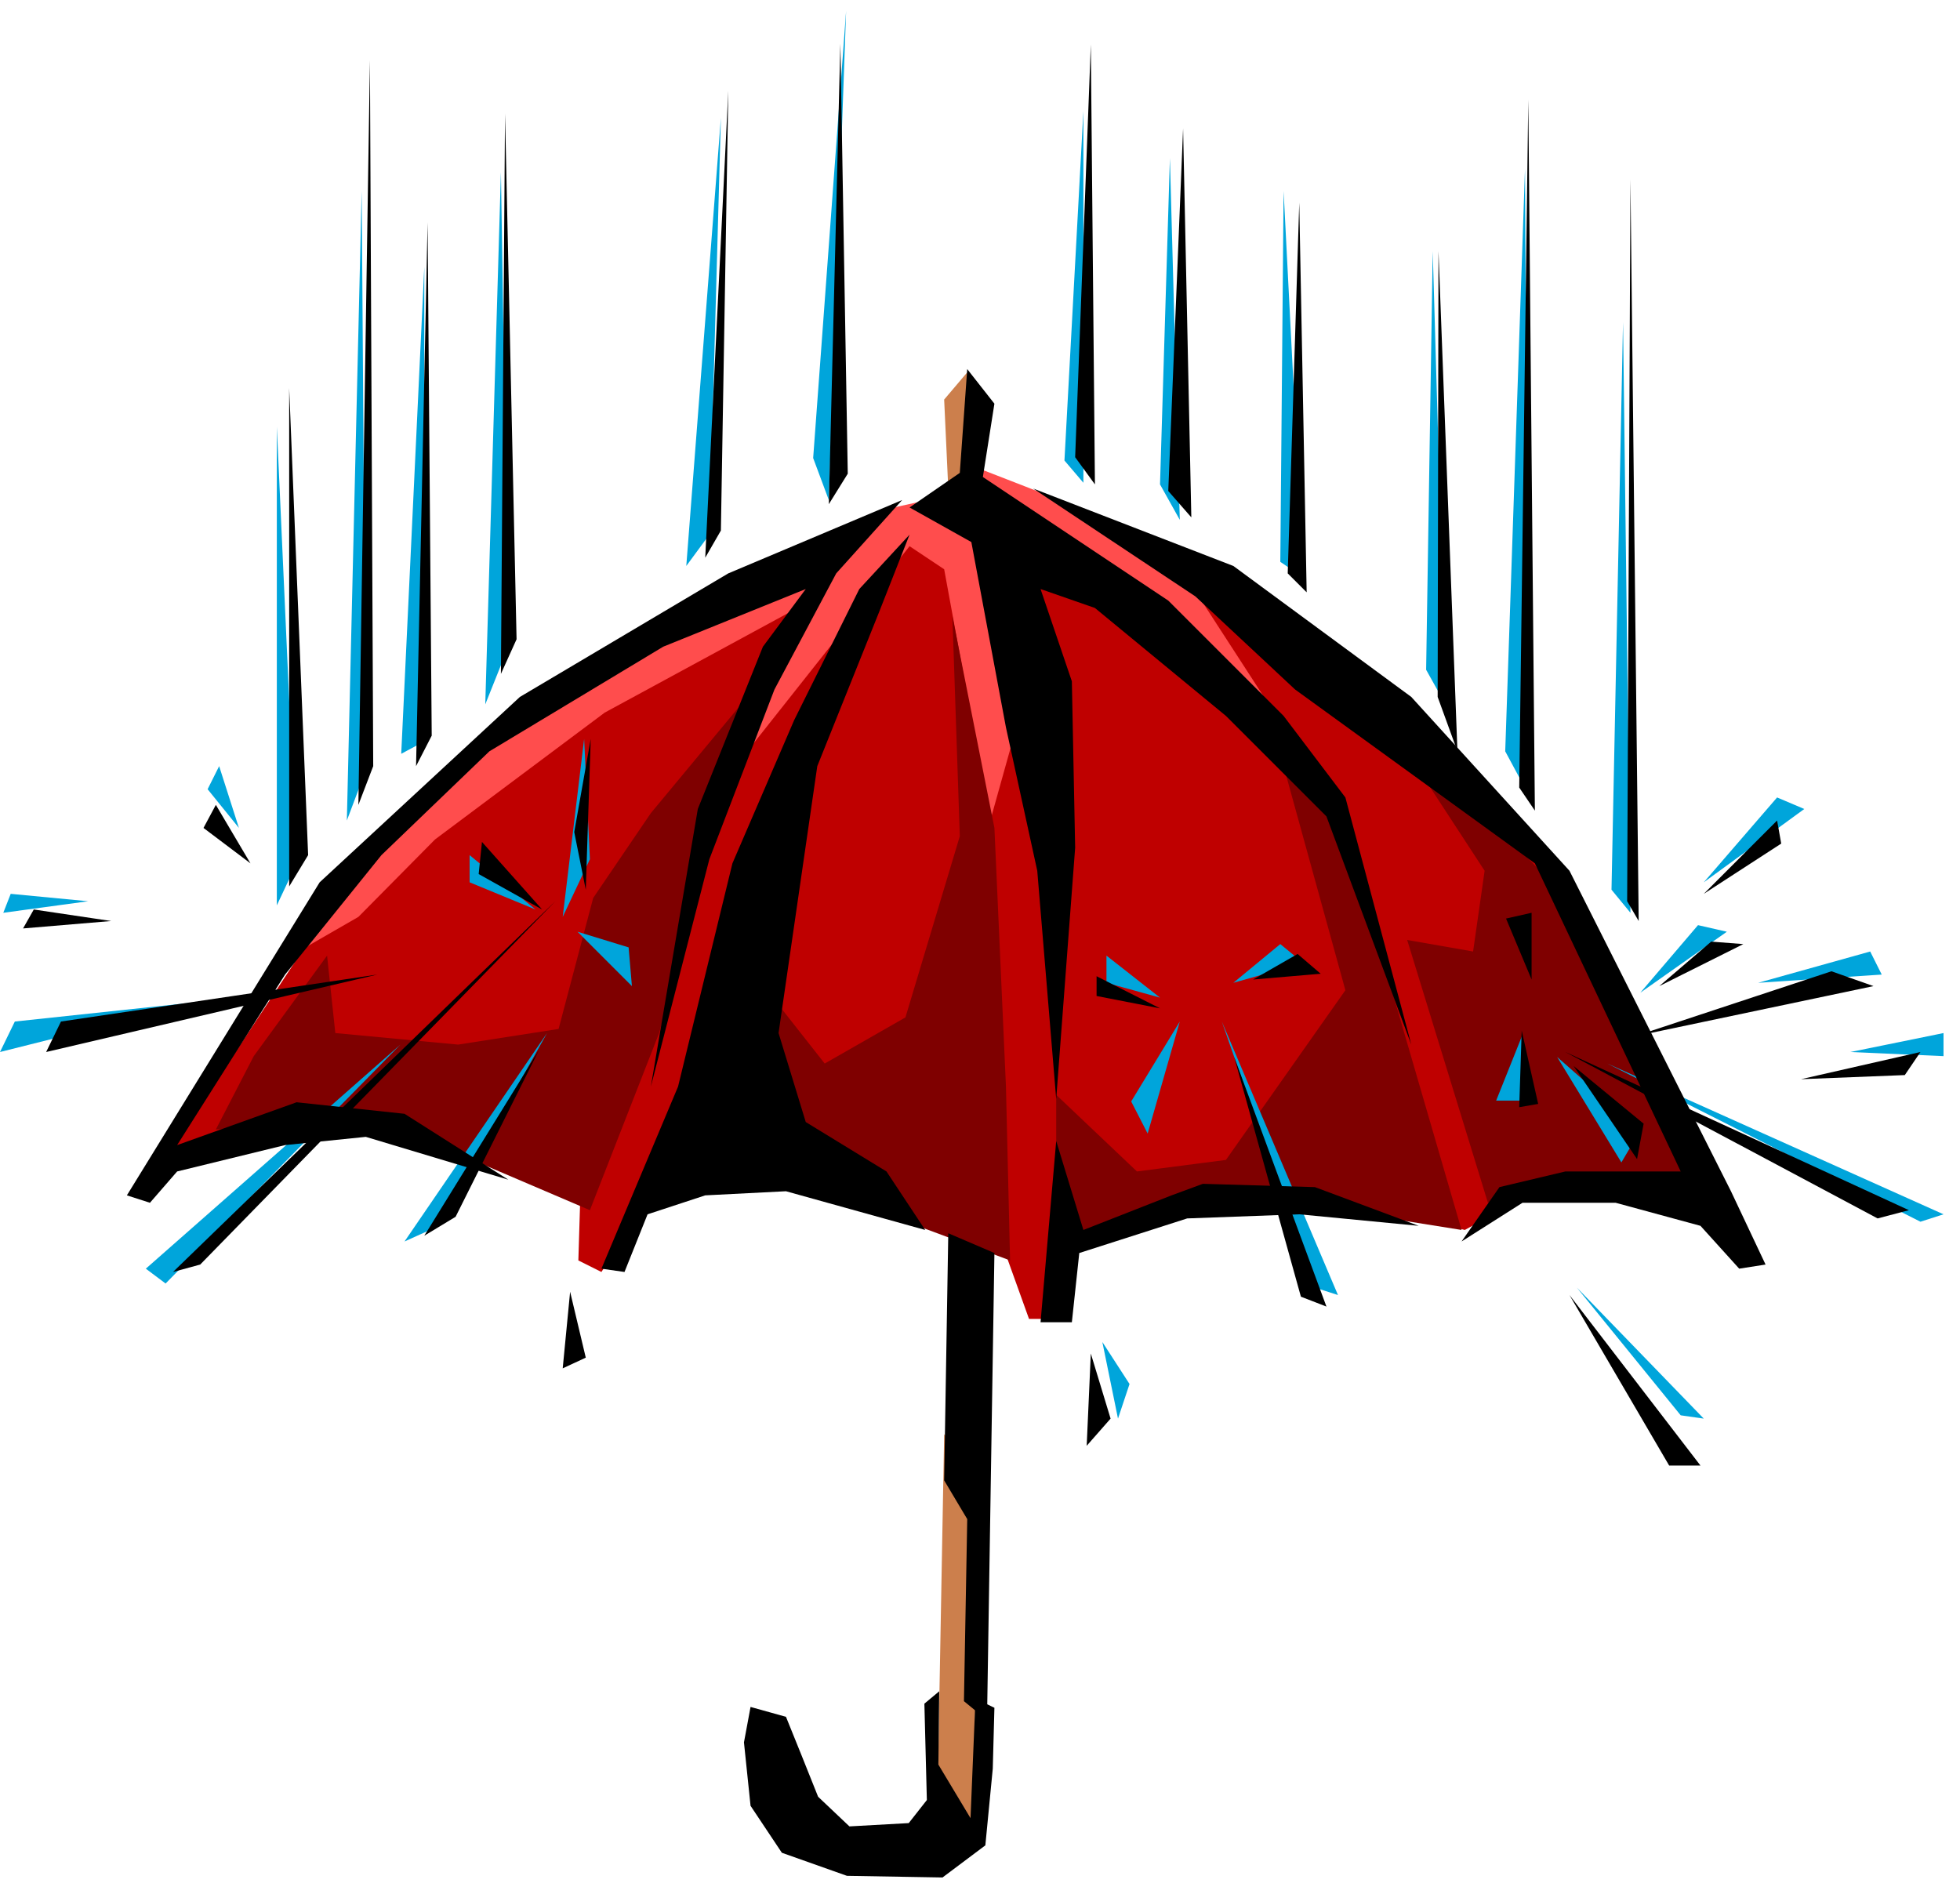
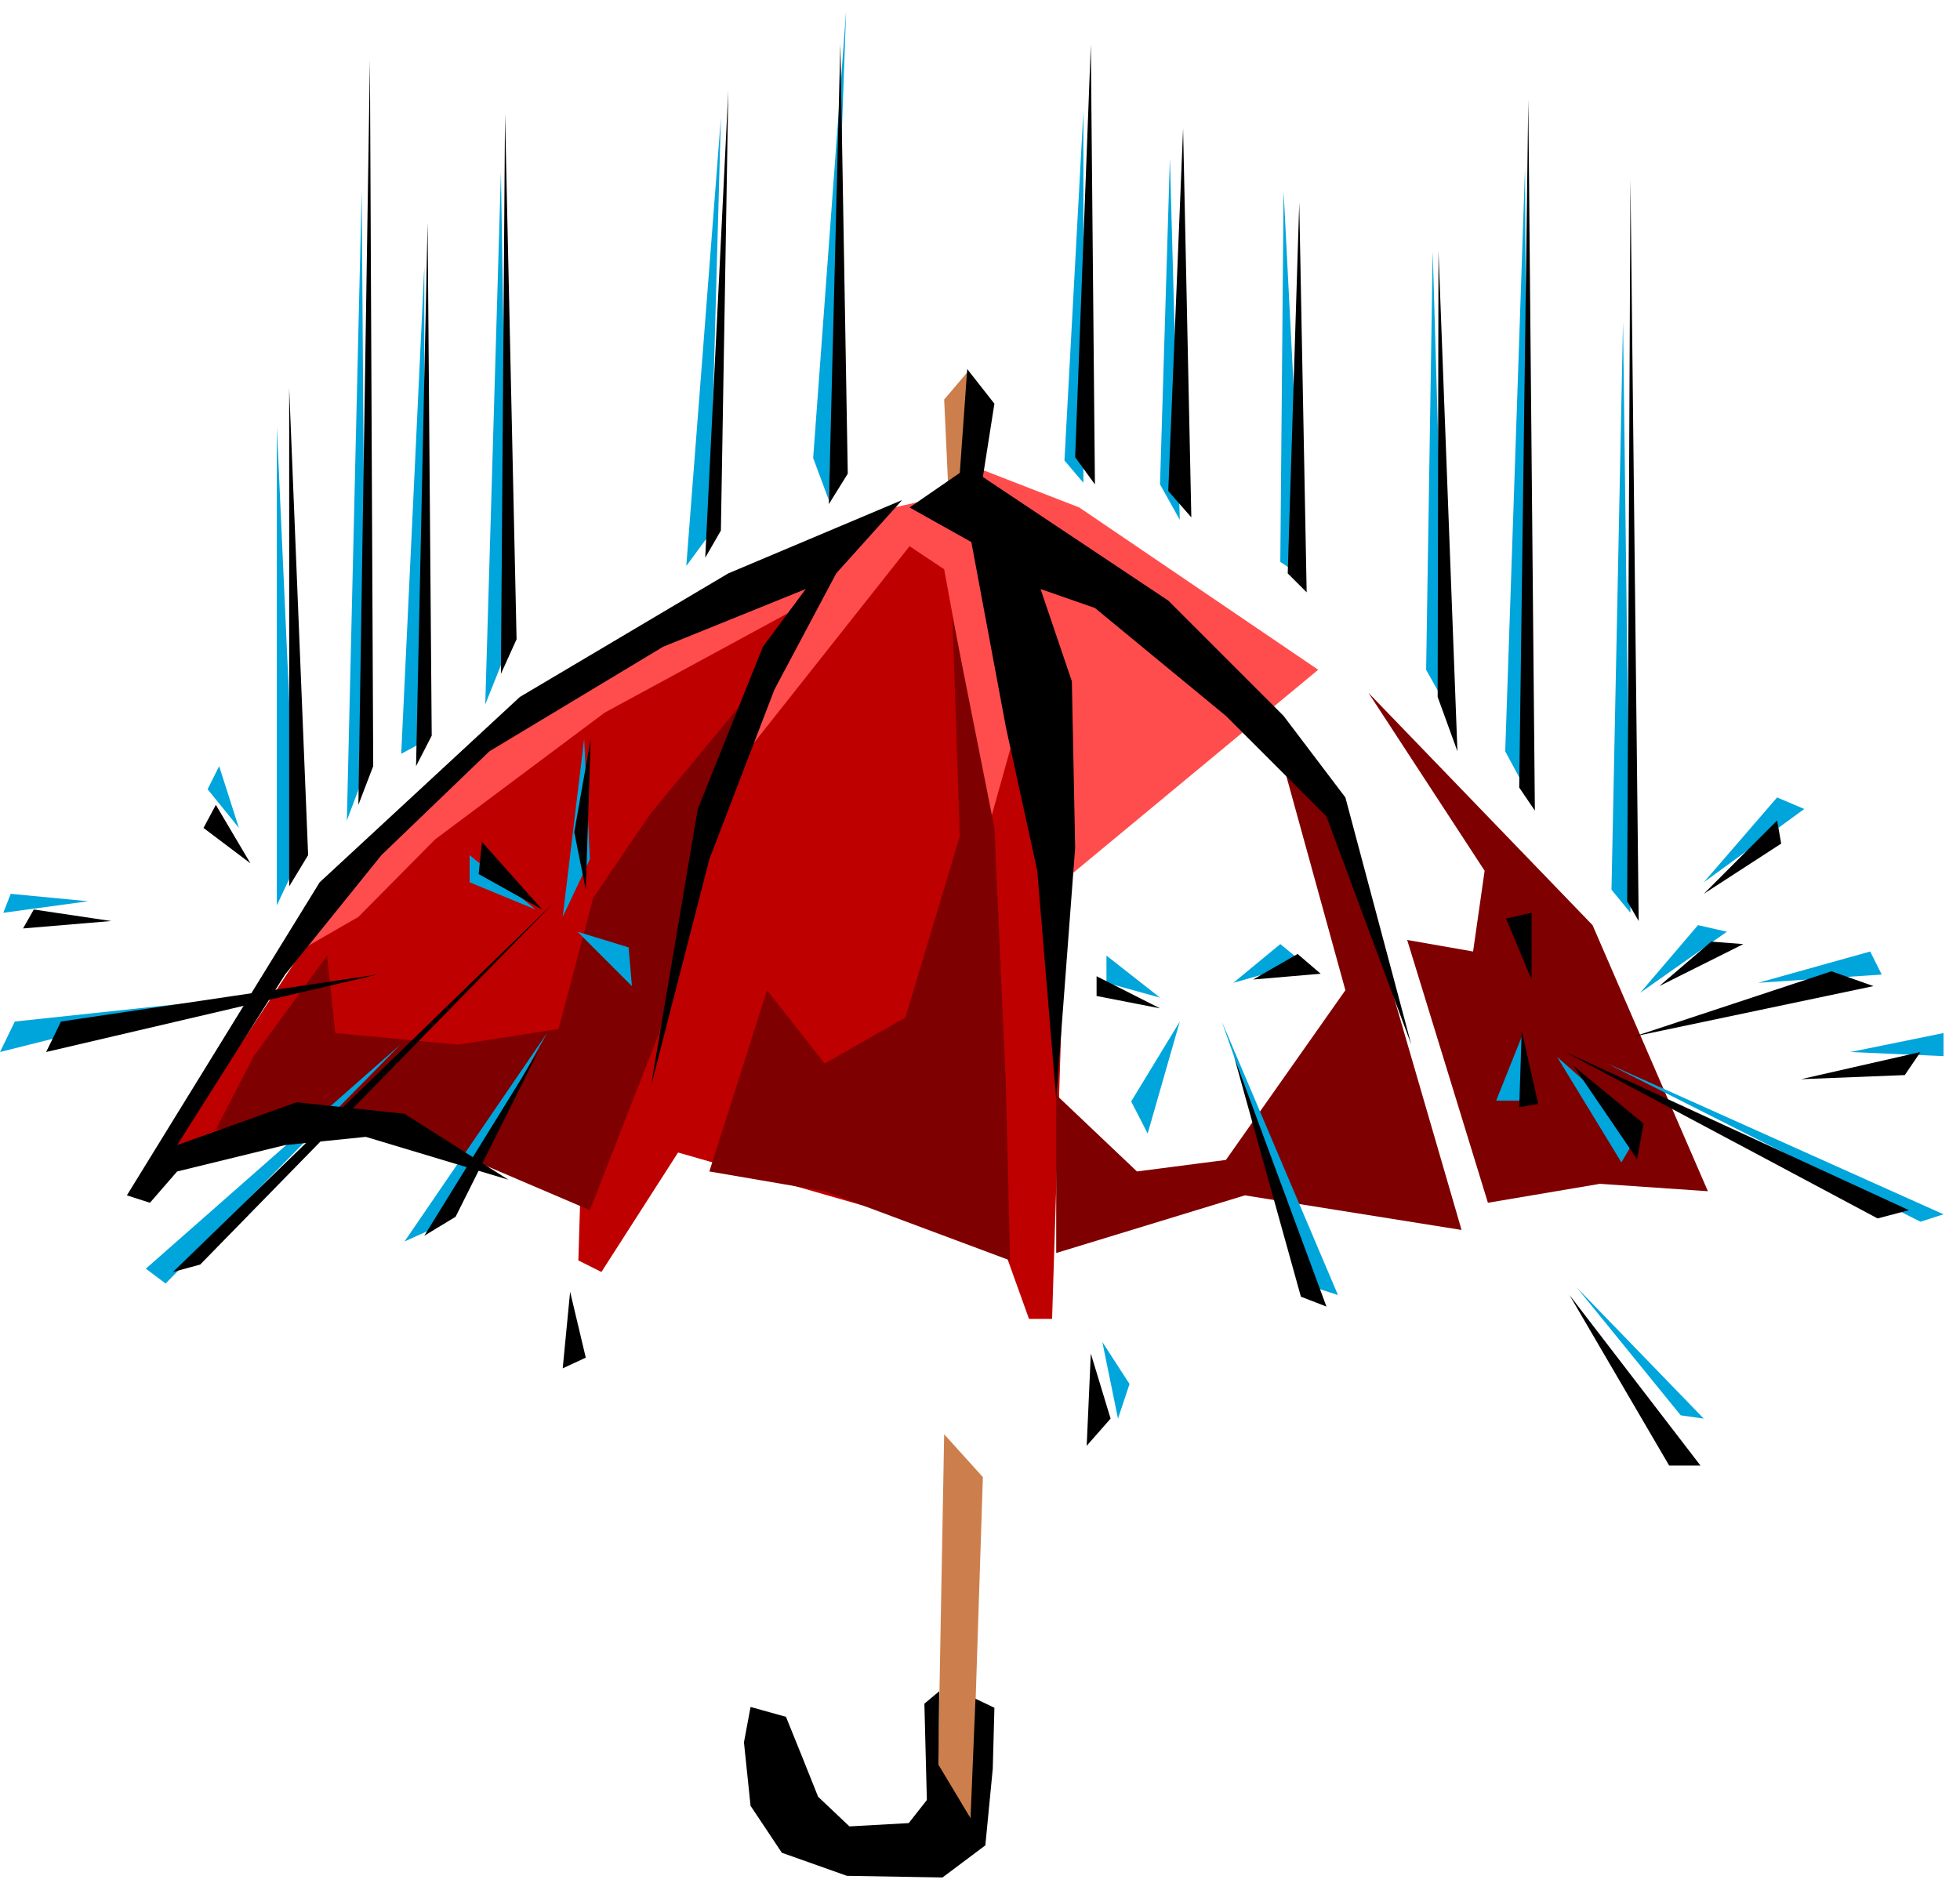
<svg xmlns="http://www.w3.org/2000/svg" width="376.871" height="364.198" fill-rule="evenodd" stroke-linecap="round" preserveAspectRatio="none" viewBox="0 0 2379 2299">
  <style>.pen1{stroke:none}.brush3{fill:#bf0000}.brush6{fill:#000}</style>
  <path d="m1174 452-28 33 5 108 38 14-15-155zm-28 1289-9 492 42-9 14-431-47-52z" class="pen1" style="fill:#cc7f4c" />
  <path d="m1310 616-121-47v24l-104 23-70 57-243 121-150 71-281 300 908-61 351-291-290-197z" class="pen1" style="fill:#ff4d4d" />
  <path d="m196 1413 173-262 66-38 93-94 206-154 234-127-61 174 197-249 42 28 56 305 38-136 51 295-14 446h-28l-32-89-394-113-93 145-28-14 4-131-248-42-262 56z" class="pen1 brush3" />
-   <path d="m1212 691 70 535 5 286 154-43 183-14 154 38 94-52 182 10-117-296-89-154-290-267-136-61 164 253-220-207-154-28z" class="pen1 brush3" />
  <path d="m1558 930 70 61 146 502-263-42-229 70v-192l98 93 108-14 145-206-75-272zm103-89 141 216-14 98-80-14 98 319 136-23 131 9-140-323-272-282zm-505-93 51 257 14 314 5 211-225-84-140-24 70-220 70 89 98-56 66-220-9-267zm-249 98L790 987l-70 103-42 159-122 19-149-14-10-94-89 122-46 89 173-9 150 51 131 56 84-215 79-281 28-127z" class="pen1" style="fill:#7f0000" />
  <path d="m875 143-42 544 28-38 14-506zm-267 66-19 646 28-70-9-576zm-169 23-18 764 23-61-5-703zm270 665-26 216 33-70-7-146zM336 518v581l24-51-24-530zm-46 487-24-75-14 28 38 47zm-183 89-94-9-9 23 103-14zm136 122-225 24-18 37 243-61zm1315-984-4 450 28 19-24-469zm-138-40-12 396 24 43-12-439zm431 13-24 707 28 52-4-759zm119 186-14 689 23 28-9-717zm98 680 89-103 33 14-122 89zm66 122 136-38 14 28-150 10zm112 84 113-23v28l-113-5zm-295 14 408 183-28 9-380-192zm-37 272 154 159-28-4-126-155zm-576 66 33 51-14 42-19-93zm-852-361-309 272 24 18 285-290zM1027 13l-40 543 19 51 21-594zm712 292-8 508 24 43-16-551zm-256 935 113 323 28 9-141-332zm-819 14-173 253 42-19 131-234zm833-61 57-47 28 23-85 24zm-154-33 65 51-65-18v-33zm505 96-32 80h32v-80zM650 1104l-80-66v33l80 33zm665-969-23 424 23 27V135zM515 324l-28 591 28-15V324zm917 916-59 97 20 39 39-136zm-731-109 62 19 4 47-66-66zm1290 74 70-82 35 8-105 74zm-101 78 101 89-23 39-78-128z" class="pen1" style="fill:#00a5db" />
  <path d="m654 1275-139 225 38-23 101-202zm450-659 75 42 42 225 38 174 23 277 23-305-4-202-38-112 66 23 159 131 122 122 103 277-80-300-75-99-140-140-225-150 14-89-33-42-9 126-16 11-45 31z" class="pen1 brush6" />
-   <path d="m1254 593 243 94 216 159 192 211 196 389 42 89-32 5-47-52-103-28h-113l-74 47 46-66 80-19h140l-177-374-291-211-121-113-197-131zm468 895-126-47-136-4-38 14-107 42-33-108-19 220h38l9-84 131-42 136-5 145 14zm-618-839-61 66-79 159-75 174-66 271-93 221 28 4 28-70 70-23 98-5 169 47-47-71-98-60-33-108 47-324 75-187 37-94zm47 848-5 300 28 47-4 221 28 23 9-567-56-24z" class="pen1 brush6" />
  <path d="m903 2115 8-43 43 12 19 47 20 50 38 36 72-4 22-28-3-117 18-15-1 89 39 65 6-145 23 11-2 74-9 93-52 39-116-2-79-28-38-57-8-77zm-286-683-173-52-98 10-131 32-33 38-28-9 234-380 243-225 253-150 211-89-80 89-75 141-79 206-71 276 57-337 79-197 52-70-173 70-211 127-131 126-117 145-131 207 145-52 131 14 126 80zM884 110l-9 534-19 33 28-567zm-271 28 14 638-19 42 5-680zM449 73l4 857-18 47 14-904zm-98 398 23 567-23 38V471zm973-417-19 501 24 33-5-534zm253 192-14 450 23 23-9-473zm278-125-11 835 19 28-8-863zm-109 184-1 541 24 66-23-607zM1020 53l-14 559 23-37-9-522z" class="pen1 brush6" />
  <path d="m717 897-20 113 14 70 6-183zm1262-679-4 876 14 24-10-900zM519 270l5 623-19 37 14-660zm-61 913-384 57-18 37 402-94zm1442 94 379 202 38-10-417-192zm84-19 239-79 51 18-290 61zM674 1094l-464 450 33-9 431-441zm762-938-18 440 28 32-10-472zM262 977l-15 28 57 43-42-71zm1895 19-89 89 94-61-5-28zm29 314 145-33-19 28-126 5zM135 1118l-94-14-13 23 107-9zm557 450-9 93 28-13-19-80zm632 75-5 112 29-33-24-79zm581-71 121 207h38l-159-207zm-384-383 54-31 28 24-82 7zm-113 35-77-39v24l77 15zm90 59 81 291 31 12-112-303zm349-32-3 93 23-4-20-89zM658 1104l-73-82-4 39 77 43zm1356 93 63-54 39 3-102 51zm-104 97 85 70-8 43-77-113zm-51-105v-81l-31 7 31 74z" class="pen1 brush6" />
</svg>